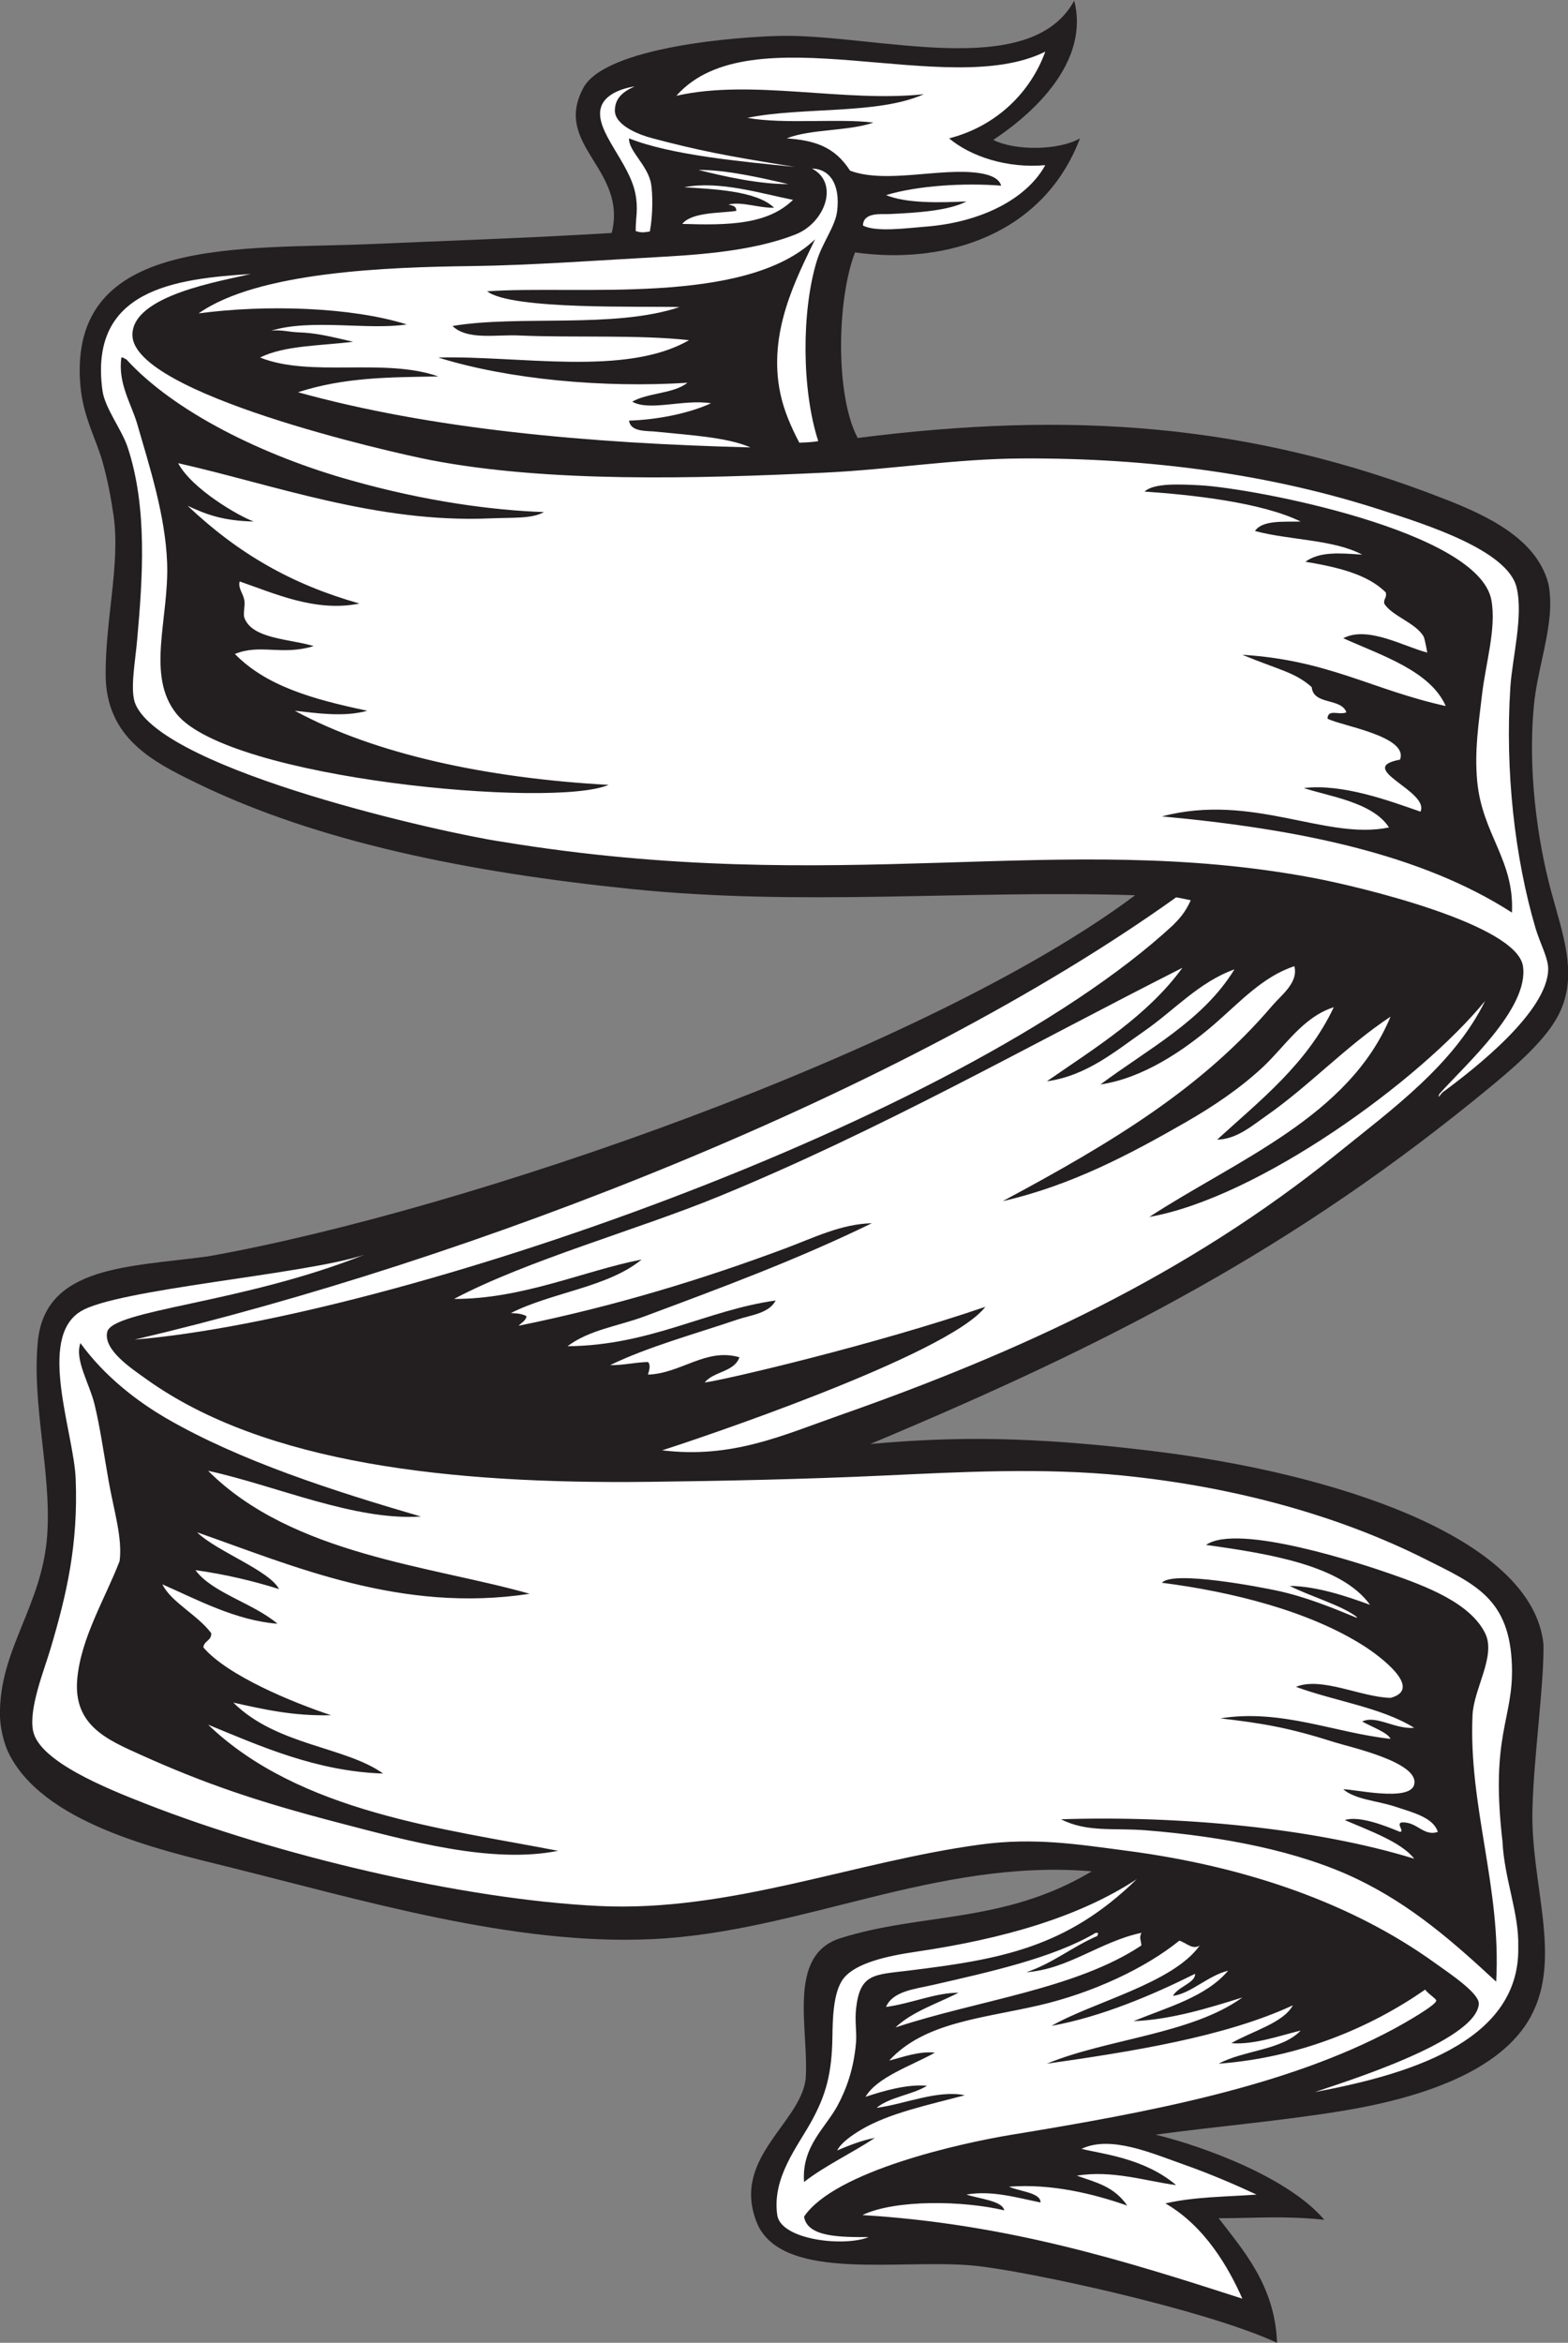
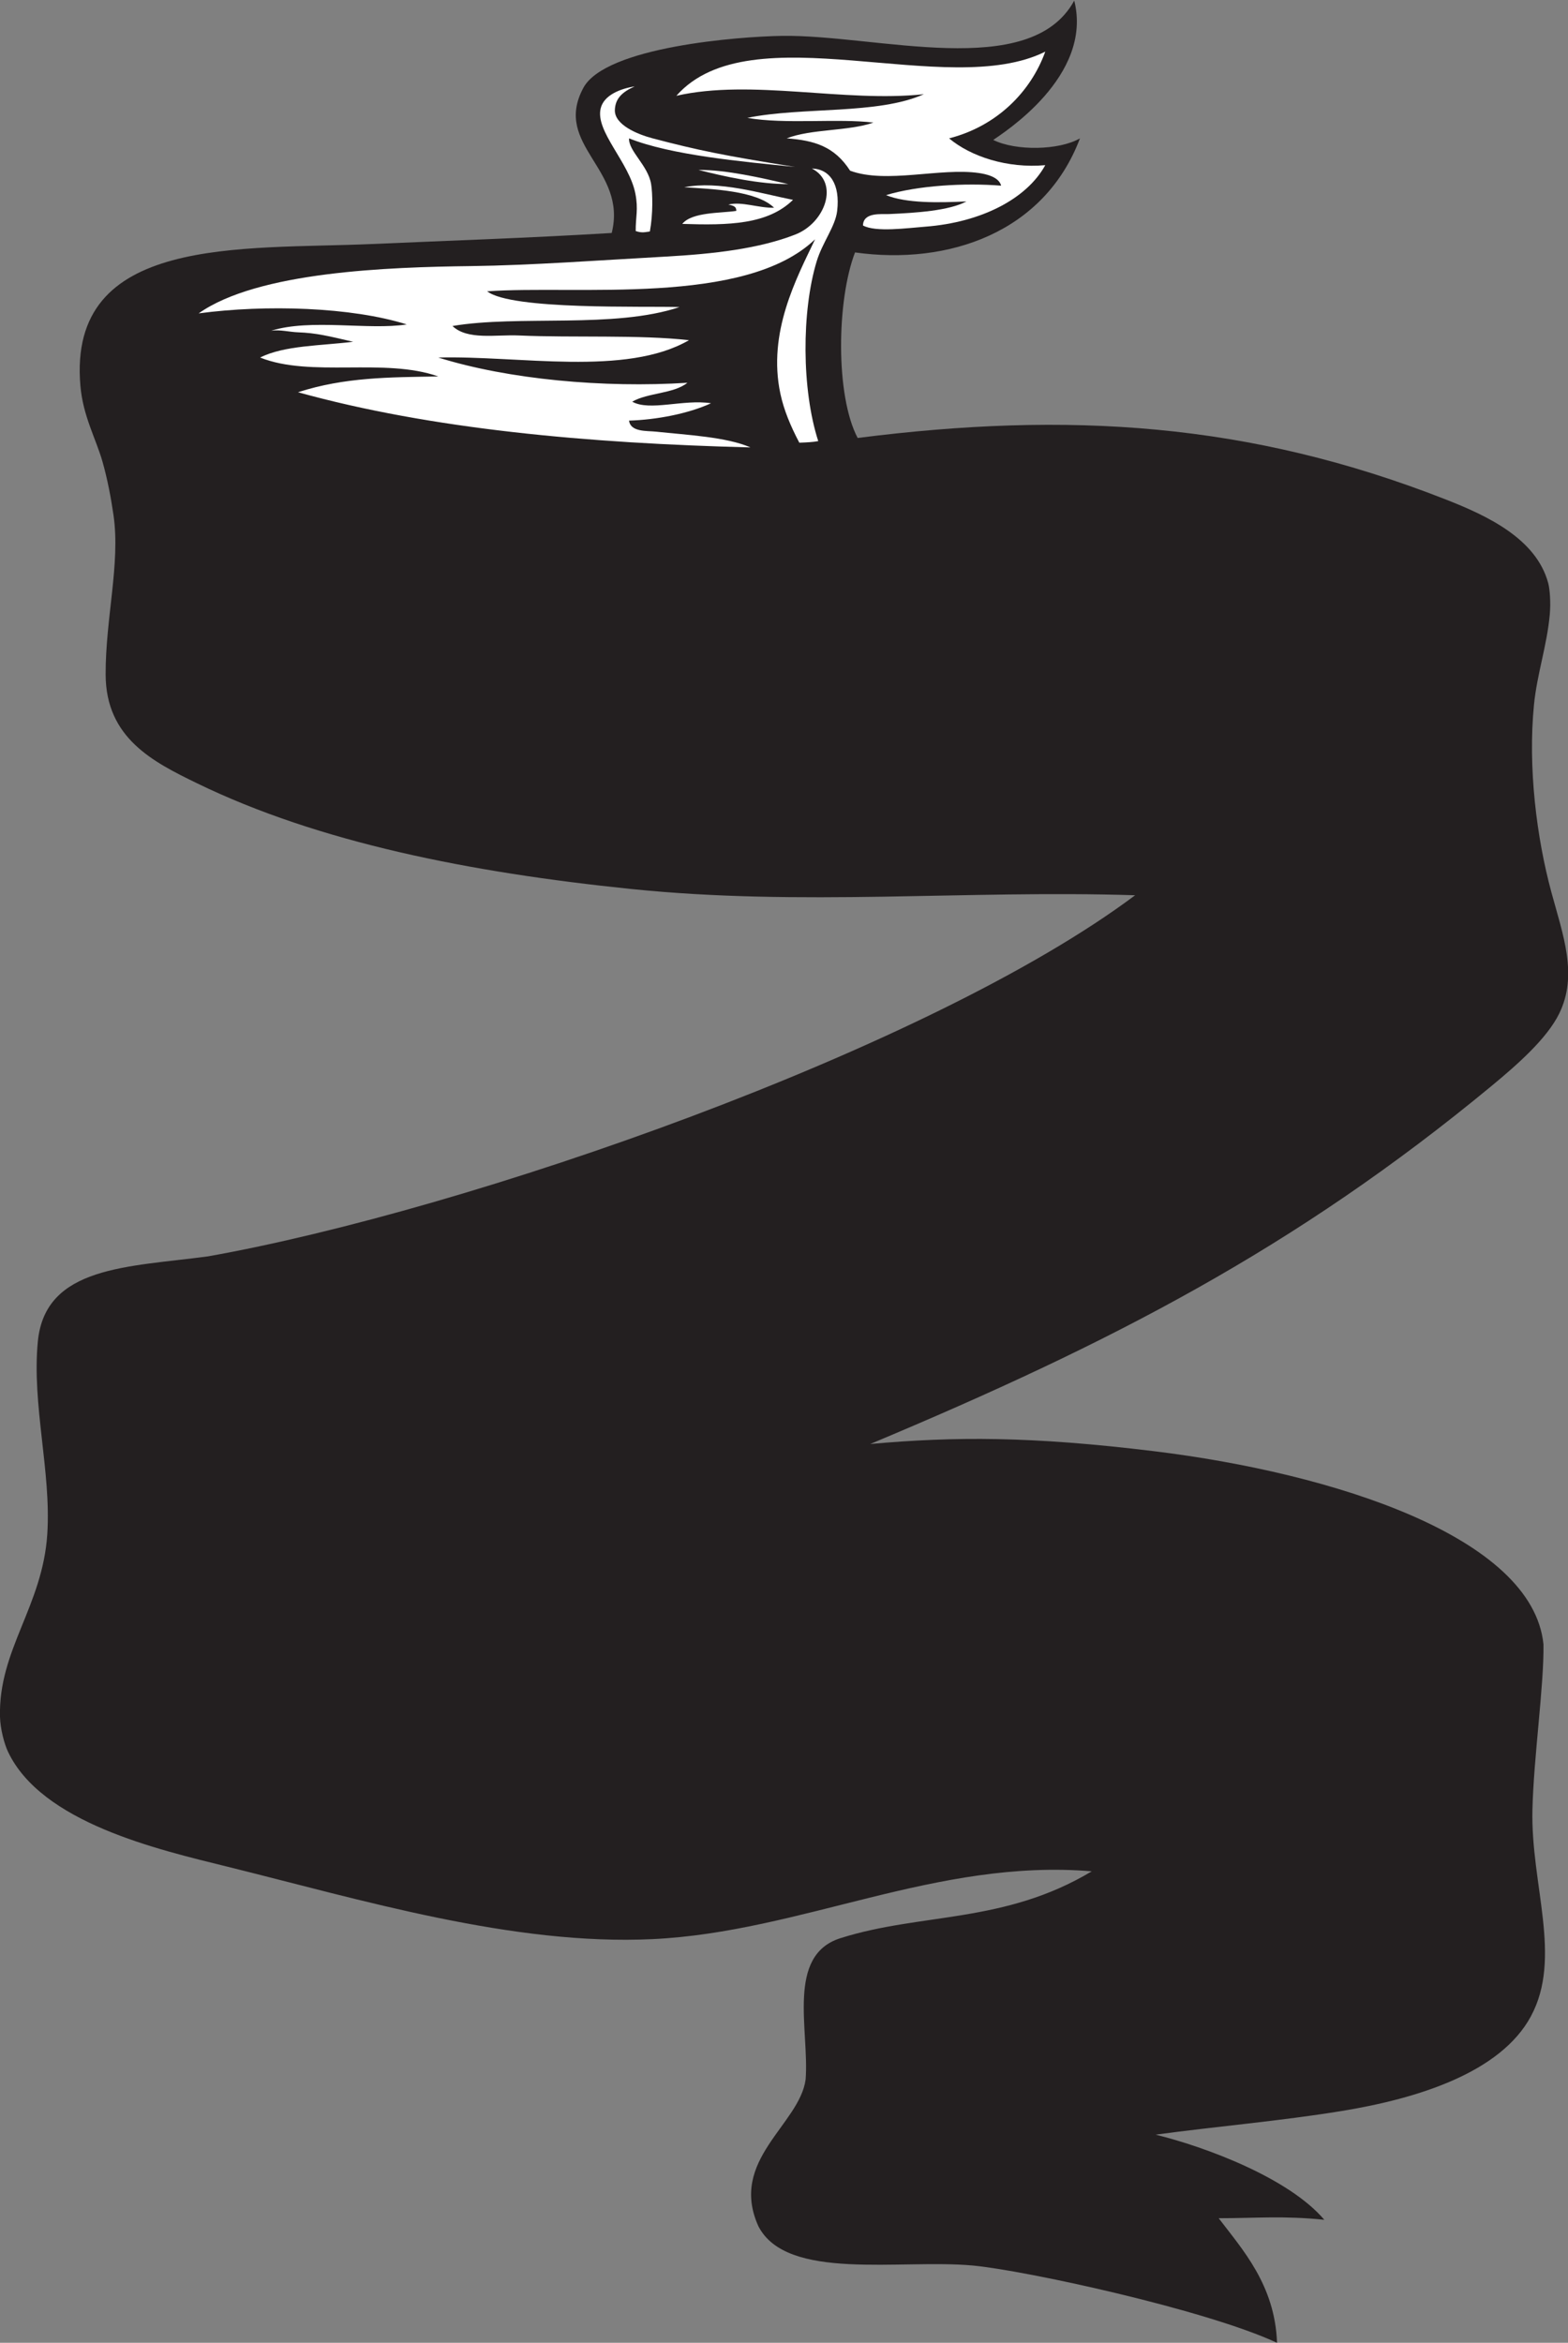
<svg xmlns="http://www.w3.org/2000/svg" viewBox="0 0 636.36 950.64" height="950.64" width="636.36" xml:space="preserve" id="svg2" version="1.1">
  <rect x="0" y="0" width="636.36" height="950.64" fill="#808080" stroke="none" />
  <defs id="defs6" />
  <g transform="matrix(1.333,0,0,-1.333,0,950.64)" id="g10">
    <g transform="scale(0.1)" id="g12">
      <path id="path14" style="fill:#231f20;fill-opacity:1;fill-rule:evenodd;stroke:none" d="m 3270.61,7129.8 c 58.12,-230.82 -218.11,-403.92 -246.61,-424.2 68.99,-34.09 200.1,-31.81 264.01,4.8 -108.28,-286.63 -400.04,-387.1 -684.81,-347.22 -55.8,-145.04 -60.11,-435.59 7.99,-564.78 640.96,81.43 1190.9,47.98 1790.41,-187.2 125.16,-49.09 275.28,-118.59 311.99,-254.4 4.83,-17.8 8.21,-58.5 4.81,-96 -8.52,-94.26 -38.77,-180.92 -47.99,-273.6 -19.14,-192 8.18,-406.64 52.79,-571.2 35.34,-130.37 81.62,-251.83 24.01,-369.6 -37.62,-76.86 -128.58,-156.46 -206.41,-220.8 C 3943.24,3331.63 3381.02,3042.3 2649.61,2736 c 257.03,22.99 489.34,23.84 863.93,-21.95 547.48,-66.92 1152.18,-260.91 1185.66,-587.65 1.97,-124.74 -29.79,-342.31 -33.59,-503.93 -5.36,-227.98 91.95,-449.66 -4.81,-628.865 -92.17,-170.734 -342.73,-249.914 -576,-288 -187.2,-30.578 -379.37,-46.628 -566.4,-72 152.65,-37.55 405.25,-131.769 513.59,-259.203 -123.69,12.934 -208.81,4.844 -321.58,4.797 71.78,-94.609 171.37,-203.027 177.6,-379.199 -219.49,101.824 -769.4,220.773 -926.41,235.203 -220.78,20.293 -566.73,-48.902 -652.8,120 -90.54,201.176 125.65,308.996 143.99,446.399 11.43,150.156 -59.65,377.478 105.61,429.958 246.62,78.3 498.2,43.43 765.56,203.65 -473.59,39.52 -883.26,-184.64 -1336.75,-206.41 -425.02,-20.4 -888.8,120.12 -1296.011,220.8 C 480.777,1501.63 126.078,1582.95 24,1800 c -10.57,22.48 -23.023,67.8 -24,105.61 -5.254,203.97 130,336.44 144,556.79 12.086,190.19 -47.395,393.43 -28.801,585.6 22.328,230.75 275.93,226.45 518.399,259.2 788.842,140.14 2194.642,629.32 2822.402,1099.2 -519.2,16.38 -1014.46,-34.44 -1536,19.2 -489.52,50.34 -949.785,141.55 -1320,321.6 -133.598,64.97 -277.844,137.42 -278.395,331.2 -0.492,171.55 45.141,337.64 23.997,484.8 -7.579,52.74 -18.75,111.14 -33.598,163.2 -19.918,69.83 -59.133,137.84 -67.203,230.4 -40.196,460.93 490.672,414.53 887.999,432 241.5,10.62 469.58,17.94 729.6,33.6 48.62,195.25 -180.54,266.47 -86.4,441.6 67.43,125.45 474.64,156.45 604.8,158.4 287.4,4.32 755.7,-139.03 889.81,107.4 v 0" />
-       <path id="path16" style="fill:#ffffff;fill-opacity:1;fill-rule:evenodd;stroke:none" d="m 3825.61,451.199 c -90.71,-6.902 -186.27,-6.09 -277.47,-26.883 120.04,-69.199 192.13,-194.812 234.26,-289.914 -355.62,114.778 -713.4,227.395 -1156.79,254.399 101.21,48.25 308,43.972 431.99,14.402 -6.35,29.445 -76.45,35.117 -115.2,47.996 78.03,14.016 158.67,-10.906 225.61,-24.004 0.7,30.278 -65.06,33.618 -96.02,48.008 130,9.992 259.34,-22.262 360,-57.605 -40.72,59.289 -95.82,70.554 -153.59,91.203 108.69,17.476 207.83,-16.164 302.4,-28.801 -97.75,82.859 -225.57,94.563 -288.01,110.398 88.3,42.122 213.36,-13.152 312.01,-47.996 82.29,-29.074 157.29,-61.66 220.81,-91.203 v 0" />
      <path id="path18" style="fill:#ffffff;fill-opacity:1;fill-rule:evenodd;stroke:none" d="m 3182.4,6628.8 c -56.5,-102.76 -195.13,-174.14 -364.8,-187.2 -54.96,-4.24 -151.76,-17.6 -190.2,3.61 1.04,41.31 56.29,33.75 79.81,34.79 82.2,3.61 182.24,10.14 235.19,38.4 -84.76,-3.95 -182.07,-6.08 -244.8,19.2 96.97,29.43 239.55,37.69 350.41,28.8 -7.01,27.48 -47.83,35.56 -67.21,38.4 -117.21,17.21 -282.44,-33.69 -392.62,7.21 -47.34,73.62 -108.67,92.3 -192.98,98.39 74.82,29.18 186.66,21.34 264,48 -107.23,13.45 -269.77,-5.88 -384,14.4 168.86,34.34 397.16,9.24 537.59,72 -242.38,-26 -524.12,47.31 -753.59,-4.8 226.8,256.54 825.74,-14.64 1123.2,134.4 -44.06,-122.34 -147.48,-226.92 -292.79,-264 66.17,-55.43 176.84,-91.95 292.79,-81.6 v 0" />
      <path id="path20" style="fill:#ffffff;fill-opacity:1;fill-rule:evenodd;stroke:none" d="m 2471.72,6618.64 c 55.21,-1.51 86.5,-48.17 77.09,-129.04 -5.57,-47.63 -44.81,-95.62 -62.4,-153.6 -46.02,-151.46 -46.06,-390.08 4.78,-547.2 -17.54,-3.26 -34.9,-3.92 -57.6,-4.8 -27.2,51.51 -47.2,100.21 -57.59,148.8 -39.93,186.76 49.45,352.7 105.6,470.4 -213.5,-204.81 -728.36,-138.86 -998.4,-158.4 73.8,-57.7 480.47,-44.34 585.6,-48 -199.21,-66.53 -488.88,-23.33 -691.2,-57.6 45.64,-43.69 132.14,-25.74 201.6,-28.8 168.82,-7.42 366.65,2.8 518.4,-14.4 -192.34,-111.35 -519.04,-46.23 -763.2,-52.8 214.08,-66.85 503.76,-92.99 758.4,-76.8 -41.53,-33.67 -120.46,-29.94 -168,-57.6 53.66,-29.92 155.98,8.29 240,-4.8 -69.49,-31.7 -165.49,-50.22 -249.6,-52.8 4.46,-35.34 54.49,-30.68 81.6,-33.6 94.11,-10.14 215.03,-15.9 288,-48 -494.37,12.57 -972.38,55.55 -1377.593,168 142.673,45.95 278.073,45.54 427.193,48 -163.09,57.92 -388.67,-4.14 -542.396,57.6 73.316,37.08 185.004,35.8 283.196,48 -74.4,17.18 -111.973,26.81 -167.993,28.8 -26.129,0.93 -54.719,8.77 -81.605,4.8 120.492,37.59 297.168,0.94 412.798,19.2 -168.28,52.96 -429.138,61.08 -633.599,33.6 179.762,127.03 576.109,140.84 830.399,144 180.02,2.24 394.15,17.93 590.4,28.8 148.81,8.24 285.34,24.13 395.67,67.2 91.54,35.74 134.8,157.61 50.45,201.04 v 0" />
      <path id="path22" style="fill:#ffffff;fill-opacity:1;fill-rule:evenodd;stroke:none" d="m 2414.39,6523.2 c -77.03,-75.15 -195,-77.87 -337.19,-73.19 29.83,36.68 117.61,32.33 164.4,39.59 0.69,15.09 -12.31,16.49 -23.99,19.2 40.76,10.31 91.57,-10.78 139.19,-9.6 -53.42,52.59 -190.98,57.01 -273.6,62.4 106,20.85 233.51,-19.03 331.19,-38.4 z m -499.19,187.2 c -2.07,-38.51 57.9,-82.37 67.2,-139.2 4.56,-27.87 6.15,-90.35 -3.83,-144.27 -13.92,-1.8 -24.16,-5.26 -43.09,1.34 -0.54,42.05 8.5,65.49 -1.08,114.13 -18.89,95.96 -122.49,188.87 -105.6,259.2 9.67,40.26 59.2,59.92 103.57,66.94 -37.77,-16.77 -59.14,-36.72 -60.37,-71.74 -1.57,-44.81 67.85,-73.95 115.21,-86.4 137.18,-36.07 217.05,-52.49 432.91,-86.92 -161.58,16.02 -378.18,36.06 -504.92,86.92 z m 211.2,-96 c 86.63,0.22 190.28,-24.11 273.6,-43.2 -86.86,-0.44 -192.08,22.31 -273.6,43.2 v 0" />
-       <path id="path24" style="fill:#ffffff;fill-opacity:1;fill-rule:evenodd;stroke:none" d="m 3625.29,4391.13 c -16.36,-37.01 -35.5,-57.34 -54.1,-75.93 C 2920.7,3713.32 1191.61,3118.76 409.957,3053.75 1430.99,3293.55 2746.62,3803.57 3580.8,4399.98 c 9.53,-1.31 24.65,-4.7 44.49,-8.85 z M 2016,2716.8 c 85.48,26.88 871.52,288.88 984,436.81 -333.85,-114.46 -788.46,-221.58 -854.4,-230.41 26.74,34.07 90.11,31.49 105.61,76.8 -102.1,29.66 -177.44,-49.45 -278.41,-52.8 3.06,10.98 9.52,28.95 0,38.41 -40.5,-1.12 -73.19,-10.01 -115.19,-9.61 113.99,55.61 262.05,96.12 388.79,139.2 39.69,13.49 94.37,17.87 115.2,57.6 -209.42,-28.98 -381.45,-136.95 -633.6,-139.19 66.32,50.23 153.96,60.88 235.2,91.19 236.68,88.3 462.66,171.89 691.19,283.2 -93.53,-2.11 -178.39,-44.86 -263.99,-76.8 -250.42,-93.43 -516.32,-175.13 -811.2,-235.2 8.11,9.49 21.08,14.12 24,28.8 -11.91,7.28 -29.13,9.27 -48,9.6 124.05,63.16 295.88,78.53 398.4,163.2 -174.36,-33.8 -362.25,-120.74 -571.19,-120 223.25,118.04 558.59,210.24 806.39,312 491.51,201.84 935.09,454.9 1411.2,696 -106.54,-146.25 -263.4,-242.2 -412.79,-345.6 121.52,16.82 208.55,91.79 297.59,153.6 90.45,62.8 165.77,148.55 273.6,187.2 -96.08,-156.72 -263.28,-242.32 -407.99,-350.4 128.22,18.86 252.4,102.09 345.59,182.4 77.67,66.95 148.2,146.07 244.8,177.6 12.91,-50.01 -40.27,-88.37 -67.21,-120 -211.73,-248.67 -480.97,-413.42 -820.8,-595.2 209.51,47.94 387.84,143.16 556.82,240 84.71,48.55 166.62,104.03 235.19,168 67.7,63.15 121.16,151.95 216,182.4 -80.88,-171.91 -223.01,-282.59 -355.19,-403.2 59.33,1.17 106.52,42.56 148.78,72 131.39,91.46 243.46,212.55 379.2,302.4 -125.74,-303.05 -464.78,-434.42 -734.39,-609.6 331,58.11 823.12,413.83 1022.4,657.6 -95.39,-194.23 -282.4,-329.24 -451.19,-465.6 -456.89,-369.03 -962.97,-602.51 -1516.82,-796.8 -170,-59.65 -325.33,-131.84 -537.59,-105.6 v 0" />
-       <path id="path26" style="fill:#ffffff;fill-opacity:1;fill-rule:evenodd;stroke:none" d="m 763.199,6297.6 c -86.992,-21.46 -362.922,-64.46 -360,-187.2 4.227,-177.56 785.631,-355.74 907.201,-379.2 358.65,-69.22 807.65,-56.94 1200.01,-38.4 202.3,9.56 396.52,42.11 600,43.2 389.71,2.1 761.23,-48.18 1099.2,-158.4 126.17,-41.15 381.85,-120.22 407.99,-235.2 20.62,-87.05 -13.48,-214.2 -19.2,-302.4 -16.6,-256.28 13.65,-520.48 76.8,-734.4 13.22,-44.74 39.02,-90.59 38.39,-124.8 -2.34,-128.9 -222.28,-301.58 -321.6,-374.4 -2.99,-2.2 -18.22,-24.9 -9.59,-4.8 76,86.18 273.56,259.82 254.4,388.8 -19.07,128.42 -500.51,242.85 -638.4,268.8 -776.72,146.21 -1438.97,-60.34 -2472,110.4 -164.76,23.9 -1023.916,214.35 -1113.595,417.6 -18.004,40.8 -1.606,125.01 4.8,196.8 16.719,187.55 31.911,401.82 -28.804,585.6 -18.024,54.58 -69.449,119.38 -76.797,172.8 -42.586,309.35 222.93,340.27 451.195,355.2 z M 4214.39,5294.4 c -2.34,15.15 8.66,16.95 4.81,33.6 -55.59,56.41 -150.86,77.93 -244.81,93.6 42.99,30.95 101.04,26.81 172.82,21.6 -86.37,46.44 -221.8,43.81 -326.41,72 22.68,33.32 84.47,27.53 139.2,28.8 -119.47,58.68 -334.55,81.68 -475.2,91.2 28.17,26.56 107.62,22.3 167.99,19.2 158.87,-8.15 850.84,-138.67 888.01,-350.4 15.16,-86.38 -17.62,-190.86 -28.81,-288 -9.74,-84.69 -23.53,-169.61 -14.39,-264 15.51,-160.15 113.4,-238.82 105.6,-398.4 -275.66,177.94 -650.66,254.78 -1065.6,292.8 276.33,72.92 498.32,-73.74 691.21,-33.6 -49.06,77.34 -186.33,95.26 -259.2,120 118.32,13.66 258.05,-38.07 355.19,-72 28.29,62.99 -202.65,132.29 -62.4,158.4 27.17,71.6 -182.19,103.48 -220.8,124.8 1.39,30.98 34.85,9.48 57.6,19.2 -15.9,44.9 -100.47,21.13 -105.61,76.8 -51.81,45.84 -98.61,51.75 -211.27,98.43 262.88,-16.33 394.38,-106.46 619.28,-156.03 -46.76,106.85 -194.98,153.82 -311.99,206.4 74.35,39.06 186.66,-26.3 254.39,-43.2 4.73,-14.53 -5.86,41.17 -9.61,48.01 -22.77,41.49 -98.12,63.44 -120,100.79 z M 369.602,6043.2 c 7.757,1.35 8.269,-4.54 14.398,-4.8 146.027,-160.83 418.738,-294.92 686.78,-369.6 228.66,-64.56 432.84,-90.72 585.22,-96 -36.59,-20.98 -93.62,-16.14 -163.2,-19.19 -345,-15.18 -662.933,103.51 -950.398,167.99 41.621,-78.59 185.774,-161.96 230.403,-177.6 -91.282,2.2 -142.2,20.02 -201.606,48 155.68,-147.08 318.086,-239.54 523.201,-297.6 -133.545,-27.6 -262.013,32.14 -364.798,67.2 -5.164,-21.49 10.558,-35.23 14.398,-57.6 2.773,-16.15 -4.387,-40.64 0,-52.8 23.504,-65.2 139.254,-64.34 211.199,-86.4 -97.898,-29.76 -162.683,7.89 -240,-24 94.828,-97.17 236.067,-137.78 403.201,-172.8 -71.99,-20.05 -154.146,-7.24 -220.798,0 242.518,-131.87 585.018,-205.39 955.198,-225.6 -166.53,-72.86 -1155.632,17.59 -1315.198,216 -94.442,117.39 -22.227,290.45 -28.801,460.8 -5.594,144.97 -54.028,293.57 -91.196,422.4 -16.921,58.63 -59.445,123.67 -48.003,201.6 v 0" />
-       <path id="path28" style="fill:#ffffff;fill-opacity:1;fill-rule:evenodd;stroke:none" d="m 4003.2,763.203 c 71,25.156 492.23,152.715 499.2,268.797 0.69,33.16 -90.17,92.97 -134.39,124.8 -253.03,182.07 -575.49,293.41 -936.02,340.8 -152.05,19.99 -282.81,41.22 -446.38,19.2 -386.29,-51.98 -762.22,-206.36 -1161.61,-187.2 -417.85,20.06 -982.668,155.19 -1382.398,312 -115.368,45.26 -321.832,127.91 -340.801,220.8 -13.871,67.91 33.078,183.29 52.797,249.6 49.117,165.1 84.824,317.67 76.8,518.4 -5.617,140.62 -117.402,426.87 14.403,508.8 107.23,68.38 689.121,113.32 863.999,172.8 -370.316,-147.85 -767.195,-167.4 -782.398,-235.2 -12.23,-54.55 73.84,-110.97 120,-144 360.399,-257.91 928.508,-318.94 1526.398,-312 225.85,2.62 472.86,7.71 719.99,19.2 234.65,10.92 481.84,24.3 724.81,0 343.61,-34.36 660.9,-123.33 921.6,-254.39 150.66,-75.75 258.12,-118.91 264,-326.41 4.59,-162.52 -66.52,-208.06 -28.81,-532.8 5.45,-114.84 51.1,-218.8 48.01,-321.6 6.62,-296.382 -355.56,-391.636 -619.2,-441.597 z M 4132.79,2208 c -45.43,36.17 -141.46,63.31 -206.38,96 80.97,-0.64 173.49,-31.3 244.78,-57.6 -86.21,120.05 -304.14,155.03 -499.2,182.4 96.72,67.99 480.82,-59.95 556.82,-86.4 113.48,-39.33 246.91,-89.9 292.79,-182.4 34.2,-68.95 -34.72,-168.23 -38.4,-249.6 -12.52,-276.77 88.19,-526.16 72,-811.2 -131.94,122.42 -258.17,232.87 -422.41,312 -179.12,86.33 -410.02,129.93 -643.18,148.8 -97.89,7.92 -179.49,-6.99 -259.2,33.61 361.37,11.98 773.38,-26.93 1075.2,-120 -38.93,50.68 -137.54,85.64 -211.2,117.6 43.58,14.36 124.95,-17.95 167.99,-36 14.81,1.69 -12.63,24.45 4.81,28.79 47.75,3.01 66.29,-43.58 110.39,-28.79 -13.73,43.92 -76.19,59.11 -129.59,76.79 -54.9,18.17 -120.74,21.11 -158.4,52.8 25.84,2.15 202.52,-39.77 216,14.4 16.97,68.27 -197.27,114.37 -244.81,129.6 -137.77,44.14 -220.94,57.65 -345.6,72 185.11,29.76 349.27,-44.22 518.39,-62.4 -8.2,19.06 -58.71,37.23 -86.38,52.8 42.71,20.62 99.59,-24.25 158.4,-19.2 -99.48,62.12 -242,81.21 -360,124.8 77.98,31.77 198.67,-31.71 287.98,-33.6 102.05,27.1 -33.2,127.63 -81.6,158.4 -165.82,105.44 -398.69,164.23 -614.39,192.01 33.47,38.59 304.1,-14 350.41,-24.01 86.7,-18.75 165.31,-50.72 240,-81.6 1.6,0 3.18,0 4.78,0 z M 244.801,3043.2 c 74.031,-102.06 173.543,-178.1 264,-230.4 222.523,-128.63 508.059,-220.39 772.799,-297.6 -202.49,-13.46 -441.287,94.16 -648.002,139.2 256.265,-256.3 682.382,-289.67 979.212,-374.4 -391.8,-59.84 -721.404,85.28 -1012.81,187.2 60.465,-58.63 219.078,-115.41 249.602,-172.8 -79.247,24.75 -163.192,44.81 -254.403,57.6 49.649,-68.76 177.328,-101.06 249.602,-163.2 -127.453,10.22 -243.649,73.09 -350.403,120 26.055,-53.96 107.973,-93.61 148.801,-148.8 0.817,-23.21 -22.101,-22.7 -24,-43.2 73.446,-86.23 272.731,-167.96 388.801,-206.4 -115.035,-3.04 -206.027,17.97 -297.602,38.4 131.352,-130.73 341.802,-133.8 456.002,-216 -203.009,6.77 -373.181,83.13 -532.802,148.8 278.476,-267.58 720.712,-316.84 1065.602,-384 -202.15,-40.42 -454.77,29.74 -672,86.4 -241.884,63.1 -402.985,117.54 -599.997,206.4 -100.812,45.47 -204.687,89.37 -192.004,230.4 11.289,125.44 84.391,243.23 128.91,358.63 9.438,69.07 -17.875,156.21 -32.91,241.37 -14.621,82.83 -27.043,169.15 -43.195,235.2 -16.149,66.01 -61.344,135.94 -43.203,187.2 v 0" />
-       <path id="path30" style="fill:#ffffff;fill-opacity:1;fill-rule:evenodd;stroke:none" d="m 3936,1027.2 c -28.15,-53.462 -125.61,-79.173 -187.19,-115.196 69.41,-5.402 146.68,22.891 211.19,38.394 -56.87,-59.929 -173.93,-59.664 -249.59,-100.796 247.09,18.496 462.7,110.105 628.79,225.608 6.74,-11.58 33.77,-27.58 33.59,-33.61 -0.37,-13.89 -96.72,-68.729 -129.59,-86.397 C 3919.9,781.426 3499.47,701.895 3081.6,633.605 2923.46,607.766 2541,522.246 2448.01,384.004 c 9.98,-62.996 110.62,-62.168 196.79,-62.402 -77.61,-30.457 -267.66,-7.754 -278.39,67.199 -16.44,114.637 62.48,208.847 105.58,287.996 42.17,77.402 60.72,142.043 62.4,254.402 0.77,50.903 1.66,136.571 33.62,177.601 37.03,47.57 133.03,68.68 220.8,81.6 265.29,39.06 495.74,105.2 671.99,220.8 -214.98,-210.18 -417.73,-244.25 -696,-278.4 -103.32,-12.68 -146.44,-8.27 -158.39,-115.2 -4.24,-37.834 2.18,-71.885 0,-100.803 -6.18,-81.387 -29.93,-146.25 -57.6,-196.797 -36.54,-66.699 -108.63,-123.27 -100.8,-230.398 65.88,50.925 145.9,87.695 215.99,134.402 -42.67,-8.535 -79.12,-23.289 -115.19,-38.399 12.64,24.09 45.12,46.27 71.99,62.391 85.12,51.067 206.68,76.223 316.8,105.609 -83.87,16.93 -182.05,-27.042 -268.79,-38.402 40.23,33.363 108.05,39.133 153.59,67.199 -60.19,5.774 -134.22,-16.152 -187.2,-33.601 35.58,60.429 139.31,94.285 211.21,134.402 -47.87,5.457 -99.79,-14.336 -139.2,-24.004 107.17,116.707 283.22,128.047 455.99,168.001 163.77,37.88 324.14,113.28 427.21,196.8 18.36,-4.16 40.59,-29.61 62.38,-14.4 -81.25,-115.33 -326.5,-172.74 -451.19,-244.795 151.6,27.597 306.53,93.475 436.8,158.395 1.83,-27.51 -53.13,-39.61 -67.21,-67.2 55.06,7.38 105.35,61.03 168.01,76.8 -67.36,-79.84 -183.5,-110.9 -288.01,-153.601 111.51,3.723 231.47,40.531 331.21,72.001 -153.92,-111.669 -412.87,-125.997 -595.19,-201.598 253.3,36.289 540.06,80.73 748.79,177.598 z M 3124.8,1128 c 128.29,9.32 223.79,93.02 350.4,120 -7.35,-15.27 -1.68,-21.11 0,-38.4 -199.77,-133.03 -498.85,-166.74 -748.79,-249.6 51.05,48.14 126.17,72.23 191.99,105.61 -69.34,0.5 -145.7,-33.48 -220.8,-43.21 20.64,48.64 89.26,54.6 144,67.2 167.17,38.5 364.36,81.22 494.4,158.4 12.28,0.21 5.86,-3.57 4.8,-9.6 -76.01,-32.77 -134.75,-82.85 -216,-110.4 v 0" />
    </g>
  </g>
</svg>